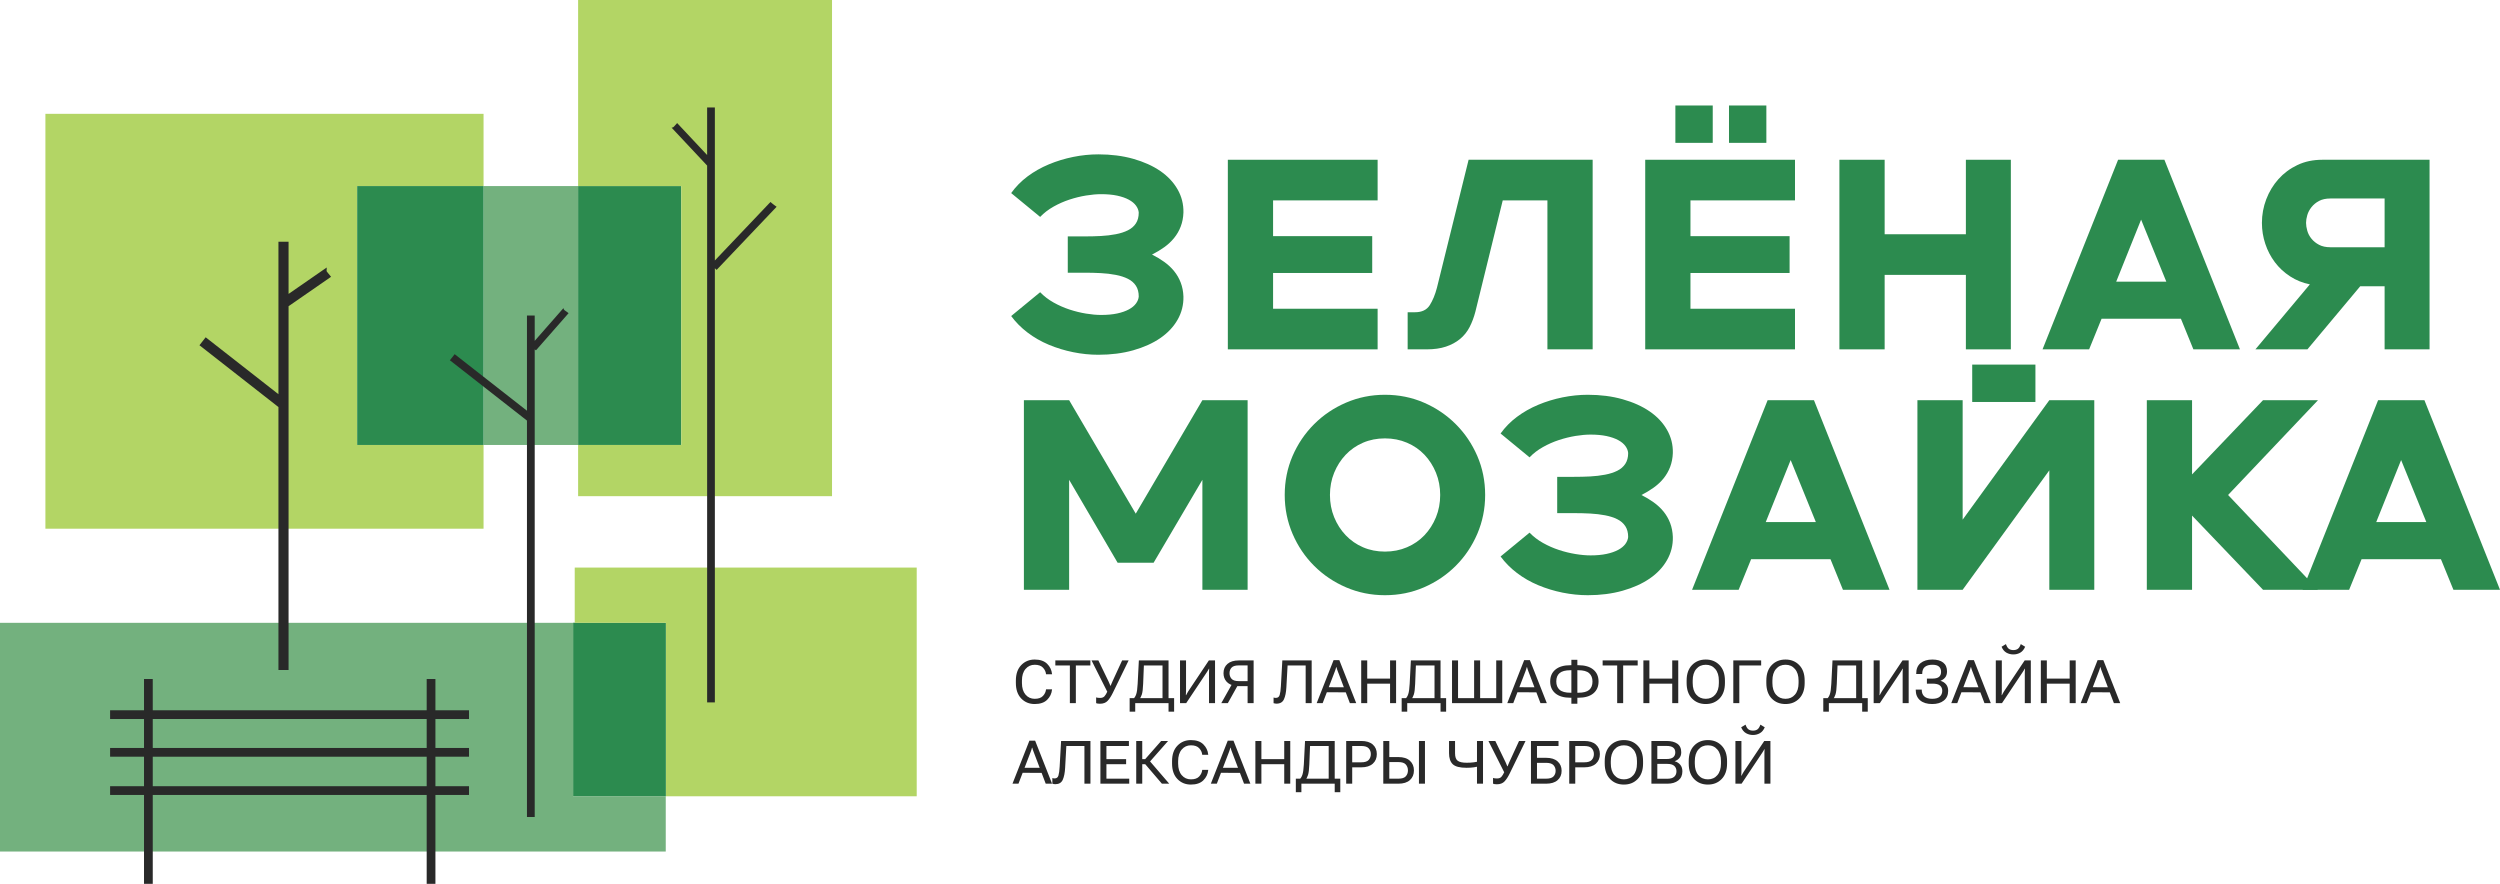
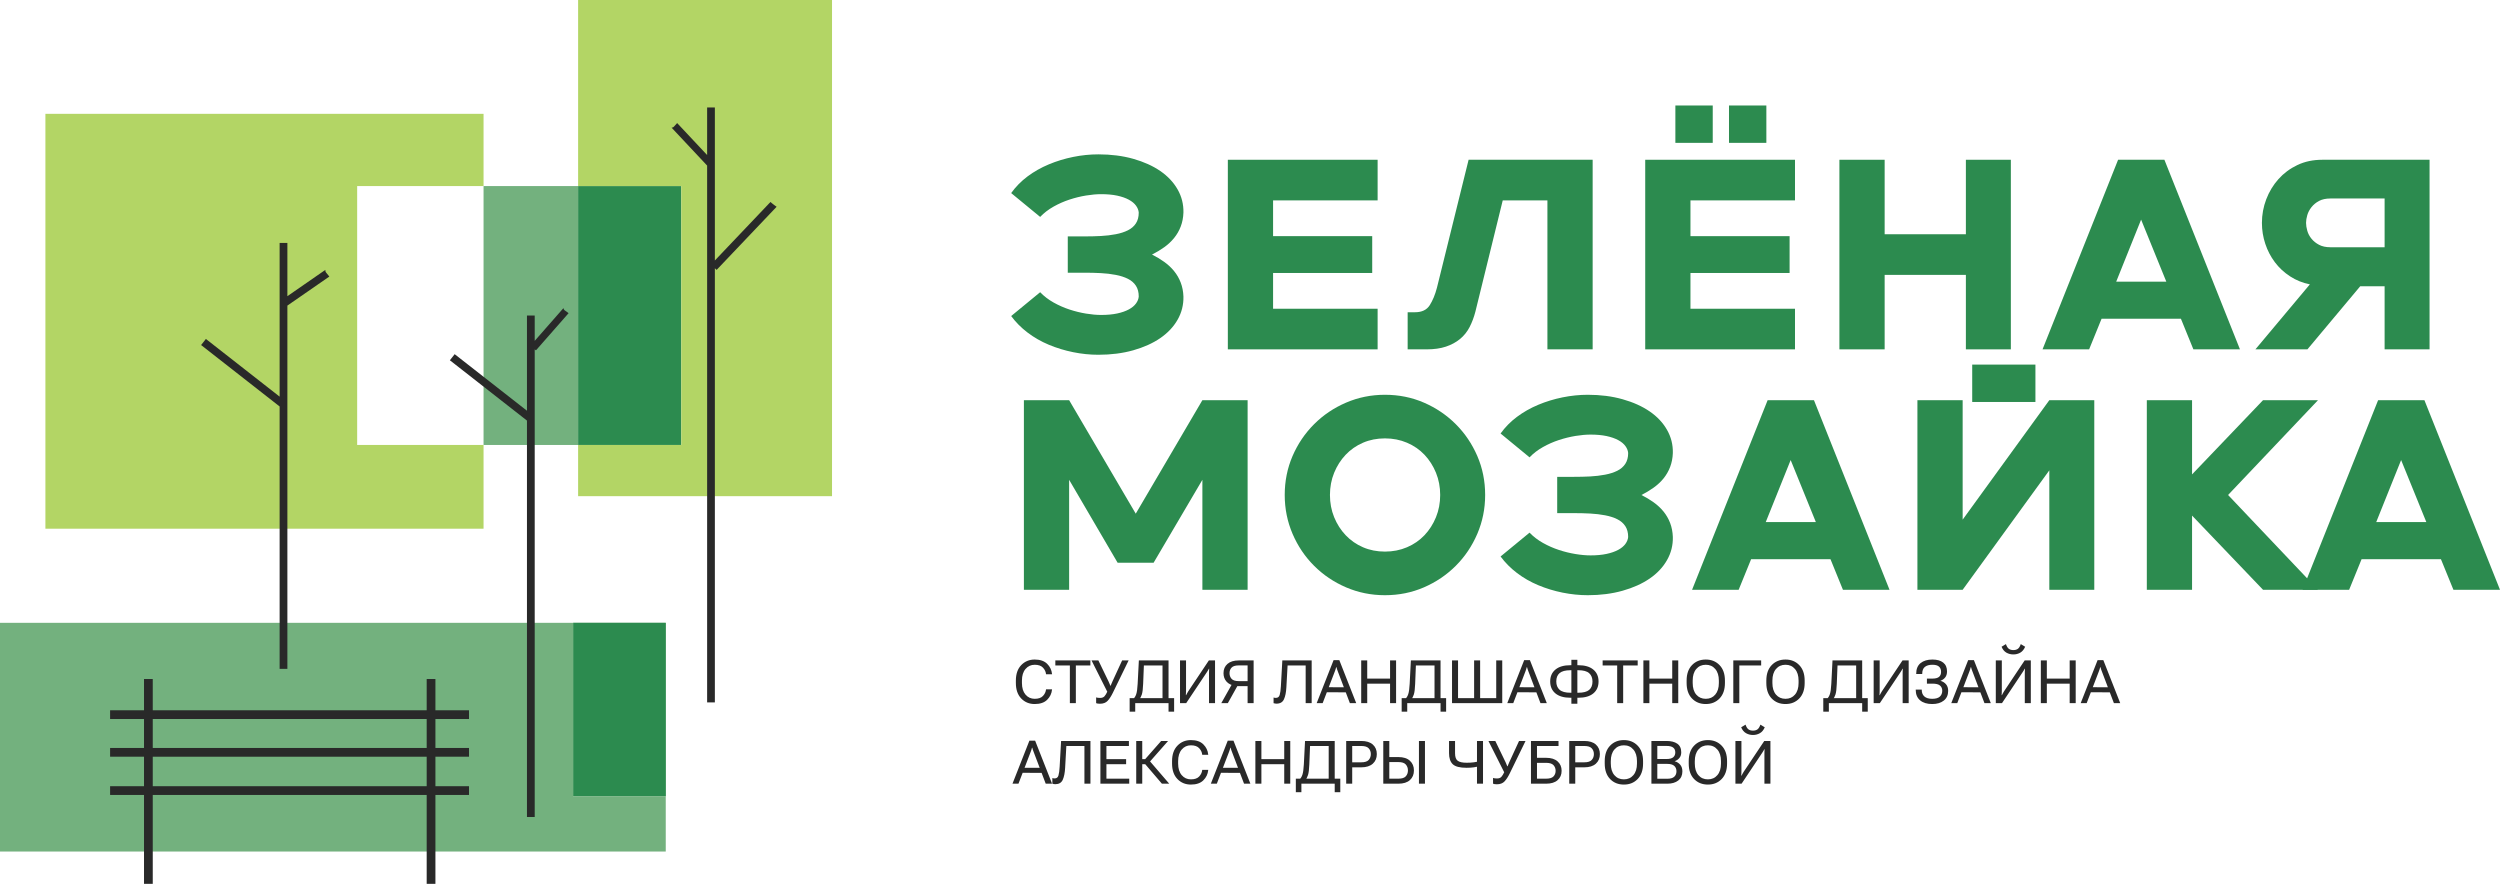
<svg xmlns="http://www.w3.org/2000/svg" width="147" height="52" viewBox="0 0 147 52" fill="none">
  <path d="M59.733 40.16V40.019C59.733 39.63 59.838 39.327 60.048 39.109C60.259 38.89 60.523 38.781 60.841 38.781C61.159 38.781 61.403 38.865 61.571 39.031C61.74 39.197 61.836 39.397 61.859 39.63L61.861 39.648H61.507L61.505 39.63C61.491 39.496 61.432 39.372 61.327 39.259C61.222 39.145 61.06 39.088 60.841 39.088C60.622 39.088 60.442 39.171 60.3 39.337C60.16 39.501 60.09 39.729 60.09 40.019V40.16C60.09 40.45 60.16 40.678 60.3 40.843C60.442 41.008 60.622 41.09 60.841 41.09C61.06 41.09 61.222 41.034 61.327 40.921C61.432 40.807 61.491 40.683 61.505 40.548L61.507 40.531H61.861L61.859 40.548C61.836 40.782 61.74 40.982 61.571 41.149C61.403 41.315 61.159 41.397 60.841 41.397C60.523 41.397 60.259 41.289 60.048 41.071C59.838 40.853 59.733 40.549 59.733 40.16ZM62.054 39.128V38.833H64.114V39.128H63.26V41.346H62.908V39.128H62.054ZM64.453 41.007C64.482 41.017 64.516 41.024 64.553 41.03C64.589 41.035 64.633 41.038 64.684 41.038C64.8 41.038 64.886 41.006 64.943 40.942C65 40.877 65.055 40.788 65.108 40.674L64.182 38.833H64.585L65.188 40.081C65.207 40.121 65.225 40.162 65.241 40.203C65.257 40.243 65.273 40.282 65.29 40.321H65.307C65.323 40.282 65.339 40.243 65.355 40.203C65.371 40.162 65.388 40.121 65.407 40.081L65.981 38.833H66.363L65.436 40.736C65.338 40.938 65.236 41.095 65.129 41.209C65.023 41.323 64.872 41.38 64.675 41.38C64.617 41.38 64.572 41.377 64.54 41.37C64.511 41.364 64.481 41.356 64.453 41.346V41.007ZM68.71 41.846V41.346H66.751V41.846H66.423V41.049H69.038V41.846H68.71ZM66.965 38.833H68.71V41.346H68.356V39.13H67.26L67.217 40.212C67.206 40.502 67.18 40.708 67.141 40.831C67.103 40.954 67.052 41.049 66.988 41.114H66.618C66.704 41.044 66.767 40.947 66.808 40.824C66.851 40.7 66.879 40.495 66.894 40.208L66.965 38.833ZM71.444 41.346H71.09V39.554C71.09 39.52 71.091 39.481 71.093 39.439C71.096 39.395 71.098 39.356 71.1 39.321H71.083C71.069 39.35 71.052 39.382 71.031 39.416C71.01 39.451 70.989 39.485 70.966 39.52L69.747 41.346H69.385V38.833H69.739V40.588C69.739 40.623 69.737 40.67 69.735 40.731C69.733 40.791 69.73 40.838 69.728 40.873H69.745C69.759 40.844 69.778 40.808 69.801 40.766C69.824 40.722 69.847 40.683 69.87 40.648L71.081 38.833H71.444V41.346ZM73.713 41.346H73.359V40.343H72.686L72.627 40.327C72.408 40.295 72.239 40.212 72.12 40.079C72.001 39.945 71.942 39.78 71.942 39.582C71.942 39.355 72.02 39.174 72.175 39.038C72.332 38.901 72.553 38.833 72.84 38.833H73.713V41.346ZM73.359 40.05V39.126H72.84C72.636 39.126 72.495 39.17 72.415 39.258C72.336 39.345 72.296 39.453 72.296 39.582C72.296 39.712 72.336 39.822 72.415 39.913C72.495 40.004 72.636 40.05 72.84 40.05H73.359ZM72.196 41.346H71.811L72.463 40.186H72.843L72.196 41.346ZM75.401 38.833H77.126V41.346H76.773V39.13H75.71L75.639 40.41C75.623 40.708 75.576 40.944 75.497 41.116C75.42 41.289 75.273 41.375 75.055 41.375C75.023 41.375 74.994 41.372 74.968 41.366C74.941 41.361 74.914 41.354 74.886 41.346V41.013C74.913 41.022 74.936 41.028 74.957 41.032C74.979 41.034 75.001 41.035 75.024 41.035C75.137 41.035 75.211 40.977 75.245 40.862C75.28 40.746 75.303 40.577 75.316 40.353L75.401 38.833ZM77.42 41.346L78.414 38.817H78.752L79.746 41.346H79.373L78.662 39.473C78.645 39.431 78.63 39.39 78.617 39.351C78.606 39.312 78.595 39.271 78.585 39.23H78.566C78.556 39.271 78.546 39.312 78.533 39.351C78.52 39.39 78.506 39.431 78.49 39.473L77.772 41.346H77.42ZM77.846 40.705L77.956 40.408L79.201 40.412L79.311 40.709L77.846 40.705ZM80.039 41.346V38.833H80.393V39.901H81.736V38.833H82.09V41.346H81.736V40.198H80.393V41.346H80.039ZM84.704 41.846V41.346H82.745V41.846H82.418V41.049H85.032V41.846H84.704ZM82.959 38.833H84.704V41.346H84.35V39.13H83.254L83.211 40.212C83.2 40.502 83.174 40.708 83.135 40.831C83.097 40.954 83.046 41.049 82.982 41.114H82.612C82.698 41.044 82.761 40.947 82.802 40.824C82.845 40.7 82.874 40.495 82.889 40.208L82.959 38.833ZM85.379 38.833H85.733V41.049H86.678V38.833H87.032V41.049H87.978V38.833H88.332V41.346H85.379V38.833ZM88.627 41.346L89.621 38.817H89.959L90.953 41.346H90.58L89.869 39.473C89.852 39.431 89.837 39.39 89.824 39.351C89.813 39.312 89.802 39.271 89.791 39.23H89.773C89.763 39.271 89.752 39.312 89.74 39.351C89.727 39.39 89.713 39.431 89.697 39.473L88.979 41.346H88.627ZM89.053 40.705L89.163 40.408L90.408 40.412L90.518 40.709L89.053 40.705ZM92.749 38.798V39.114H92.803C93.186 39.114 93.481 39.2 93.686 39.371C93.892 39.542 93.995 39.775 93.995 40.072C93.995 40.369 93.892 40.602 93.686 40.773C93.481 40.943 93.186 41.028 92.803 41.028H92.749V41.38H92.397V41.028H92.346C91.961 41.028 91.666 40.943 91.46 40.773C91.254 40.601 91.151 40.367 91.151 40.07C91.151 39.773 91.254 39.54 91.46 39.37C91.666 39.199 91.961 39.114 92.346 39.114H92.397V38.798H92.749ZM92.803 39.409H92.749V40.733H92.803C93.1 40.733 93.313 40.677 93.443 40.566C93.573 40.453 93.638 40.289 93.638 40.075C93.638 39.864 93.573 39.7 93.443 39.584C93.313 39.467 93.1 39.409 92.803 39.409ZM92.346 39.409C92.048 39.409 91.834 39.466 91.704 39.578C91.574 39.69 91.509 39.853 91.509 40.067C91.509 40.279 91.574 40.443 91.704 40.559C91.834 40.675 92.048 40.733 92.346 40.733H92.397V39.409H92.346ZM94.235 39.128V38.833H96.296V39.128H95.442V41.346H95.09V39.128H94.235ZM96.631 41.346V38.833H96.984V39.901H98.327V38.833H98.681V41.346H98.327V40.198H96.984V41.346H96.631ZM99.173 40.16V40.019C99.173 39.63 99.278 39.327 99.489 39.109C99.699 38.89 99.969 38.781 100.3 38.781C100.629 38.781 100.898 38.89 101.109 39.109C101.321 39.327 101.426 39.63 101.426 40.019V40.16C101.426 40.549 101.321 40.853 101.109 41.071C100.898 41.289 100.629 41.397 100.3 41.397C99.969 41.397 99.699 41.289 99.489 41.071C99.278 40.853 99.173 40.549 99.173 40.16ZM99.53 40.16C99.53 40.45 99.6 40.678 99.74 40.843C99.882 41.008 100.068 41.09 100.3 41.09C100.531 41.09 100.717 41.008 100.857 40.843C100.998 40.678 101.069 40.45 101.069 40.16V40.019C101.069 39.729 100.998 39.501 100.857 39.337C100.717 39.171 100.531 39.088 100.3 39.088C100.068 39.088 99.882 39.171 99.74 39.337C99.6 39.501 99.53 39.729 99.53 40.019V40.16ZM101.918 41.346V38.833H103.556V39.128H102.272V41.346H101.918ZM103.86 40.16V40.019C103.86 39.63 103.965 39.327 104.176 39.109C104.386 38.89 104.656 38.781 104.987 38.781C105.316 38.781 105.585 38.89 105.796 39.109C106.008 39.327 106.114 39.63 106.114 40.019V40.16C106.114 40.549 106.008 40.853 105.796 41.071C105.585 41.289 105.316 41.397 104.987 41.397C104.656 41.397 104.386 41.289 104.176 41.071C103.965 40.853 103.86 40.549 103.86 40.16ZM104.217 40.16C104.217 40.45 104.287 40.678 104.428 40.843C104.569 41.008 104.755 41.09 104.987 41.09C105.218 41.09 105.404 41.008 105.544 40.843C105.686 40.678 105.756 40.45 105.756 40.16V40.019C105.756 39.729 105.686 39.501 105.544 39.337C105.404 39.171 105.218 39.088 104.987 39.088C104.755 39.088 104.569 39.171 104.428 39.337C104.287 39.501 104.217 39.729 104.217 40.019V40.16ZM109.496 41.846V41.346H107.537V41.846H107.209V41.049H109.824V41.846H109.496ZM107.751 38.833H109.496V41.346H109.142V39.13H108.046L108.003 40.212C107.992 40.502 107.966 40.708 107.927 40.831C107.889 40.954 107.838 41.049 107.774 41.114H107.404C107.49 41.044 107.553 40.947 107.594 40.824C107.637 40.7 107.666 40.495 107.681 40.208L107.751 38.833ZM112.23 41.346H111.876V39.554C111.876 39.52 111.877 39.481 111.879 39.439C111.882 39.395 111.884 39.356 111.886 39.321H111.869C111.855 39.35 111.838 39.382 111.817 39.416C111.796 39.451 111.775 39.485 111.752 39.52L110.533 41.346H110.171V38.833H110.525V40.588C110.525 40.623 110.523 40.67 110.521 40.731C110.519 40.791 110.517 40.838 110.514 40.873H110.531C110.545 40.844 110.564 40.808 110.587 40.766C110.61 40.722 110.633 40.683 110.656 40.648L111.867 38.833H112.23V41.346ZM113.614 41.09C113.817 41.09 113.966 41.048 114.061 40.962C114.156 40.876 114.204 40.761 114.204 40.616C114.204 40.488 114.161 40.387 114.074 40.312C113.988 40.236 113.84 40.198 113.631 40.198H113.303V39.901H113.631C113.803 39.901 113.931 39.868 114.012 39.803C114.094 39.736 114.135 39.636 114.135 39.504C114.135 39.37 114.093 39.267 114.011 39.195C113.929 39.124 113.802 39.088 113.629 39.088C113.432 39.088 113.283 39.131 113.18 39.216C113.078 39.301 113.027 39.434 113.027 39.613V39.63H112.673V39.613C112.673 39.336 112.759 39.128 112.93 38.99C113.103 38.851 113.335 38.781 113.626 38.781C113.897 38.781 114.108 38.84 114.259 38.959C114.41 39.077 114.485 39.252 114.485 39.482C114.485 39.627 114.448 39.745 114.375 39.836C114.302 39.926 114.212 39.99 114.104 40.027V40.034C114.236 40.071 114.344 40.138 114.426 40.236C114.51 40.334 114.552 40.462 114.552 40.621C114.552 40.866 114.467 41.057 114.295 41.194C114.125 41.33 113.898 41.397 113.614 41.397C113.311 41.397 113.074 41.325 112.903 41.18C112.731 41.035 112.645 40.83 112.645 40.566V40.548H112.999V40.566C112.999 40.731 113.05 40.86 113.153 40.952C113.256 41.044 113.41 41.09 113.614 41.09ZM114.734 41.346L115.728 38.817H116.066L117.06 41.346H116.687L115.976 39.473C115.959 39.431 115.944 39.39 115.931 39.351C115.92 39.312 115.909 39.271 115.899 39.23H115.88C115.87 39.271 115.859 39.312 115.847 39.351C115.834 39.39 115.82 39.431 115.804 39.473L115.086 41.346H114.734ZM115.16 40.705L115.27 40.408L116.515 40.412L116.625 40.709L115.16 40.705ZM119.412 41.346H119.058V39.554C119.058 39.52 119.059 39.481 119.062 39.439C119.064 39.395 119.066 39.356 119.069 39.321H119.051C119.038 39.35 119.02 39.382 119 39.416C118.979 39.451 118.957 39.485 118.934 39.52L117.716 41.346H117.353V38.833H117.707V40.588C117.707 40.623 117.706 40.67 117.704 40.731C117.701 40.791 117.699 40.838 117.697 40.873H117.714C117.728 40.844 117.746 40.808 117.769 40.766C117.792 40.722 117.815 40.683 117.838 40.648L119.05 38.833H119.412V41.346ZM118.385 38.225C118.493 38.225 118.581 38.201 118.649 38.151C118.718 38.101 118.776 38.008 118.822 37.873L119.079 38.029C119.01 38.19 118.915 38.305 118.793 38.376C118.671 38.446 118.535 38.481 118.385 38.481C118.236 38.481 118.099 38.446 117.976 38.376C117.853 38.305 117.758 38.19 117.692 38.029L117.949 37.873C117.994 38.007 118.05 38.099 118.12 38.15C118.189 38.2 118.277 38.225 118.385 38.225ZM120.001 41.346V38.833H120.354V39.901H121.697V38.833H122.051V41.346H121.697V40.198H120.354V41.346H120.001ZM122.344 41.346L123.338 38.817H123.676L124.67 41.346H124.298L123.587 39.473C123.569 39.431 123.554 39.39 123.542 39.351C123.53 39.312 123.519 39.271 123.509 39.23H123.49C123.481 39.271 123.47 39.312 123.457 39.351C123.445 39.39 123.43 39.431 123.414 39.473L122.696 41.346H122.344ZM122.77 40.705L122.881 40.408L124.125 40.412L124.236 40.709L122.77 40.705Z" fill="#292929" />
  <path d="M59.534 46.081L60.528 43.553H60.866L61.861 46.081H61.488L60.777 44.209C60.76 44.166 60.745 44.126 60.732 44.087C60.72 44.047 60.709 44.007 60.699 43.966H60.68C60.671 44.007 60.66 44.047 60.647 44.087C60.635 44.126 60.62 44.166 60.604 44.209L59.886 46.081H59.534ZM59.96 45.441L60.071 45.145L61.315 45.148L61.426 45.445L59.96 45.441ZM62.392 43.569H64.118V46.081H63.764V43.866H62.701L62.63 45.146C62.614 45.444 62.567 45.679 62.489 45.852C62.412 46.025 62.264 46.111 62.047 46.111C62.015 46.111 61.985 46.108 61.959 46.102C61.932 46.096 61.905 46.09 61.878 46.081V45.748C61.904 45.758 61.928 45.764 61.949 45.767C61.97 45.77 61.993 45.771 62.016 45.771C62.129 45.771 62.202 45.713 62.237 45.598C62.271 45.482 62.295 45.312 62.307 45.089L62.392 43.569ZM64.704 46.081V43.569H66.38V43.864H65.058V44.637H66.216V44.934H65.058V45.786H66.399V46.081H64.704ZM68.32 46.081L67.228 44.804L67.529 44.661L68.75 46.081H68.32ZM66.986 44.637H67.336L68.277 43.569H68.684L67.481 44.934H66.986V44.637ZM66.81 46.081V43.569H67.164V46.081H66.81ZM68.917 44.896V44.754C68.917 44.366 69.022 44.062 69.233 43.845C69.443 43.626 69.707 43.517 70.025 43.517C70.344 43.517 70.587 43.6 70.755 43.767C70.924 43.933 71.02 44.133 71.043 44.366L71.045 44.383H70.691L70.689 44.366C70.675 44.231 70.616 44.108 70.512 43.995C70.407 43.881 70.245 43.824 70.025 43.824C69.806 43.824 69.626 43.907 69.485 44.073C69.344 44.237 69.274 44.465 69.274 44.754V44.896C69.274 45.186 69.344 45.414 69.485 45.579C69.626 45.744 69.806 45.826 70.025 45.826C70.245 45.826 70.407 45.77 70.512 45.657C70.616 45.543 70.675 45.419 70.689 45.284L70.691 45.267H71.045L71.043 45.284C71.02 45.518 70.924 45.718 70.755 45.885C70.587 46.05 70.344 46.133 70.025 46.133C69.707 46.133 69.443 46.025 69.233 45.807C69.022 45.589 68.917 45.285 68.917 44.896ZM71.197 46.081L72.191 43.553H72.529L73.523 46.081H73.15L72.439 44.209C72.422 44.166 72.407 44.126 72.394 44.087C72.383 44.047 72.372 44.007 72.362 43.966H72.343C72.333 44.007 72.323 44.047 72.31 44.087C72.297 44.126 72.283 44.166 72.267 44.209L71.549 46.081H71.197ZM71.623 45.441L71.733 45.145L72.978 45.148L73.088 45.445L71.623 45.441ZM73.816 46.081V43.569H74.17V44.637H75.513V43.569H75.867V46.081H75.513V44.934H74.17V46.081H73.816ZM78.481 46.582V46.081H76.522V46.582H76.195V45.785H78.809V46.582H78.481ZM76.736 43.569H78.481V46.081H78.127V43.866H77.031L76.988 44.948C76.977 45.238 76.951 45.444 76.912 45.567C76.874 45.69 76.823 45.785 76.759 45.85H76.389C76.475 45.78 76.538 45.684 76.579 45.56C76.622 45.436 76.651 45.231 76.666 44.944L76.736 43.569ZM79.156 46.081V43.569H80.043C80.337 43.569 80.563 43.639 80.721 43.779C80.879 43.92 80.957 44.107 80.957 44.34C80.957 44.574 80.879 44.762 80.721 44.905C80.563 45.047 80.337 45.119 80.043 45.119H79.51V46.081H79.156ZM79.51 44.824H80.043C80.251 44.824 80.397 44.777 80.48 44.684C80.563 44.589 80.605 44.475 80.605 44.34C80.605 44.206 80.563 44.093 80.48 44.002C80.397 43.91 80.251 43.864 80.043 43.864H79.51V44.824ZM81.337 43.569H81.691V44.515H82.224C82.519 44.515 82.745 44.587 82.902 44.732C83.06 44.876 83.139 45.066 83.139 45.301C83.139 45.537 83.06 45.727 82.902 45.869C82.745 46.011 82.519 46.081 82.224 46.081H81.337V43.569ZM81.691 44.81V45.786H82.224C82.432 45.786 82.578 45.74 82.661 45.647C82.745 45.553 82.787 45.438 82.787 45.301C82.787 45.165 82.745 45.048 82.661 44.953C82.578 44.857 82.432 44.81 82.224 44.81H81.691ZM83.434 46.081H83.788V43.569H83.434V46.081ZM85.557 44.29C85.557 44.508 85.609 44.656 85.714 44.734C85.82 44.811 85.994 44.849 86.238 44.849C86.394 44.849 86.534 44.841 86.659 44.824C86.786 44.806 86.908 44.781 87.025 44.748V45.044C86.906 45.075 86.784 45.1 86.659 45.119C86.535 45.137 86.392 45.146 86.23 45.146C85.834 45.146 85.564 45.075 85.418 44.932C85.275 44.789 85.203 44.574 85.203 44.285V43.569H85.557V44.29ZM87.201 43.569V46.081H86.847V43.569H87.201ZM87.791 45.743C87.821 45.752 87.855 45.76 87.891 45.766C87.928 45.772 87.972 45.774 88.023 45.774C88.139 45.774 88.225 45.742 88.281 45.678C88.339 45.613 88.394 45.524 88.447 45.41L87.52 43.569H87.924L88.527 44.817C88.546 44.857 88.564 44.898 88.58 44.939C88.596 44.979 88.612 45.019 88.628 45.056H88.646C88.662 45.019 88.678 44.979 88.694 44.939C88.71 44.898 88.727 44.857 88.746 44.817L89.32 43.569H89.702L88.775 45.472C88.677 45.674 88.575 45.831 88.468 45.945C88.362 46.059 88.211 46.116 88.014 46.116C87.955 46.116 87.91 46.113 87.879 46.106C87.85 46.1 87.82 46.092 87.791 46.081V45.743ZM90.021 46.081V43.569H91.641V43.864H90.375V44.559H90.908C91.203 44.559 91.429 44.63 91.586 44.77C91.744 44.909 91.823 45.094 91.823 45.324C91.823 45.553 91.744 45.736 91.586 45.874C91.429 46.013 91.203 46.081 90.908 46.081H90.021ZM90.375 44.855V45.786H90.908C91.116 45.786 91.262 45.742 91.345 45.654C91.429 45.565 91.471 45.455 91.471 45.324C91.471 45.193 91.429 45.082 91.345 44.991C91.262 44.9 91.116 44.855 90.908 44.855H90.375ZM92.271 46.081V43.569H93.159C93.453 43.569 93.679 43.639 93.837 43.779C93.994 43.92 94.073 44.107 94.073 44.34C94.073 44.574 93.994 44.762 93.837 44.905C93.679 45.047 93.453 45.119 93.159 45.119H92.625V46.081H92.271ZM92.625 44.824H93.159C93.367 44.824 93.512 44.777 93.595 44.684C93.679 44.589 93.721 44.475 93.721 44.34C93.721 44.206 93.679 44.093 93.595 44.002C93.512 43.91 93.367 43.864 93.159 43.864H92.625V44.824ZM94.358 44.896V44.754C94.358 44.366 94.463 44.062 94.674 43.845C94.884 43.626 95.155 43.517 95.485 43.517C95.814 43.517 96.084 43.626 96.294 43.845C96.506 44.062 96.612 44.366 96.612 44.754V44.896C96.612 45.285 96.506 45.589 96.294 45.807C96.084 46.025 95.814 46.133 95.485 46.133C95.155 46.133 94.884 46.025 94.674 45.807C94.463 45.589 94.358 45.285 94.358 44.896ZM94.715 44.896C94.715 45.186 94.785 45.414 94.926 45.579C95.067 45.744 95.254 45.826 95.485 45.826C95.716 45.826 95.902 45.744 96.042 45.579C96.184 45.414 96.254 45.186 96.254 44.896V44.754C96.254 44.465 96.184 44.237 96.042 44.073C95.902 43.907 95.716 43.824 95.485 43.824C95.254 43.824 95.067 43.907 94.926 44.073C94.785 44.237 94.715 44.465 94.715 44.754V44.896ZM97.103 46.081V43.569H97.987C98.257 43.569 98.47 43.622 98.624 43.729C98.779 43.836 98.857 44.005 98.857 44.235C98.857 44.373 98.82 44.485 98.746 44.572C98.674 44.658 98.584 44.719 98.475 44.756V44.763C98.608 44.8 98.715 44.868 98.798 44.967C98.882 45.066 98.924 45.196 98.924 45.357C98.924 45.587 98.844 45.765 98.683 45.892C98.522 46.018 98.308 46.081 98.041 46.081H97.103ZM97.45 45.79H98.041C98.225 45.79 98.36 45.751 98.446 45.672C98.532 45.593 98.576 45.486 98.576 45.352C98.576 45.218 98.532 45.112 98.446 45.034C98.36 44.956 98.225 44.917 98.041 44.917H97.45V45.79ZM97.45 44.63H97.987C98.171 44.63 98.303 44.596 98.384 44.528C98.466 44.459 98.507 44.363 98.507 44.24C98.507 44.118 98.466 44.024 98.384 43.959C98.303 43.893 98.171 43.861 97.987 43.861H97.45V44.63ZM99.297 44.896V44.754C99.297 44.366 99.402 44.062 99.613 43.845C99.823 43.626 100.094 43.517 100.424 43.517C100.753 43.517 101.023 43.626 101.233 43.845C101.445 44.062 101.551 44.366 101.551 44.754V44.896C101.551 45.285 101.445 45.589 101.233 45.807C101.023 46.025 100.753 46.133 100.424 46.133C100.094 46.133 99.823 46.025 99.613 45.807C99.402 45.589 99.297 45.285 99.297 44.896ZM99.654 44.896C99.654 45.186 99.724 45.414 99.865 45.579C100.006 45.744 100.193 45.826 100.424 45.826C100.655 45.826 100.841 45.744 100.981 45.579C101.123 45.414 101.193 45.186 101.193 44.896V44.754C101.193 44.465 101.123 44.237 100.981 44.073C100.841 43.907 100.655 43.824 100.424 43.824C100.193 43.824 100.006 43.907 99.865 44.073C99.724 44.237 99.654 44.465 99.654 44.754V44.896ZM104.101 46.081H103.748V44.29C103.748 44.256 103.749 44.217 103.751 44.175C103.753 44.131 103.756 44.092 103.758 44.057H103.741C103.727 44.086 103.71 44.118 103.689 44.152C103.668 44.187 103.646 44.221 103.623 44.256L102.405 46.081H102.043V43.569H102.396V45.324C102.396 45.358 102.395 45.406 102.393 45.467C102.391 45.527 102.388 45.574 102.386 45.609H102.403C102.417 45.58 102.435 45.544 102.458 45.502C102.481 45.458 102.504 45.419 102.527 45.384L103.739 43.569H104.101V46.081ZM103.075 42.961C103.183 42.961 103.271 42.937 103.339 42.887C103.408 42.837 103.465 42.744 103.511 42.609L103.768 42.765C103.699 42.926 103.604 43.041 103.482 43.111C103.36 43.182 103.224 43.217 103.075 43.217C102.925 43.217 102.789 43.182 102.666 43.111C102.542 43.041 102.448 42.926 102.381 42.765L102.638 42.609C102.683 42.743 102.74 42.835 102.809 42.886C102.878 42.936 102.966 42.961 103.075 42.961Z" fill="#292929" />
  <path d="M21.001 10.941H28.433V6.693H2.67V31.088H28.433V26.163H21.001V10.941Z" fill="#B3D565" />
  <path d="M28.433 26.164H33.992V10.941H28.433V26.164Z" fill="#73B17E" />
-   <path d="M21.002 26.164H28.434V10.941H21.002V26.164Z" fill="#2C8B4F" />
  <path d="M40.058 10.941H33.993V26.164H40.058V10.941Z" fill="#2C8B4F" />
  <path d="M37.226 0H33.993V10.941H40.058V26.164H33.993V29.175H43.554H48.923V18.587V11.793V0H37.226Z" fill="#B3D565" />
  <path d="M33.702 46.821H39.146V36.621H33.702V46.821Z" fill="#73B17E" />
  <path d="M33.702 46.821H39.146V36.621H33.702V46.821Z" fill="#2C8B4F" />
  <path d="M33.703 46.821V36.622H0V50.07H17.904H28.154H39.146V46.821H33.703Z" fill="#73B17E" />
  <path d="M25.089 43.98H8.982V42.277H25.089V43.98ZM25.089 46.229H8.982V44.495H25.089V46.229ZM27.578 42.278V41.764H25.603V39.926H25.089V41.764H8.982V39.926H8.468V41.764H6.474V42.278H8.468V43.98H6.474V44.494H8.468V46.229H6.474V46.743H8.468V51.97H8.982V46.743H25.089V51.97H25.603V46.743H27.578V46.229H25.603V44.494H27.578V43.98H25.603V42.278H27.578Z" fill="#292929" />
  <path d="M19.365 16.261C19.302 16.184 19.24 16.107 19.177 16.03C19.136 15.979 19.124 15.924 19.129 15.87L16.898 17.415V14.284H16.442V23.322L12.106 19.93L11.825 20.289L16.442 23.901V39.328H16.898V17.969L19.365 16.261Z" fill="#292929" />
-   <path d="M19.365 16.261C19.302 16.184 19.24 16.107 19.177 16.03C19.136 15.979 19.124 15.924 19.129 15.87L16.898 17.415V14.284H16.442V23.322L12.106 19.93L11.825 20.289L16.442 23.901V39.328H16.898V17.969L19.365 16.261Z" stroke="#292929" stroke-width="0.139" />
  <path d="M33.433 18.414C33.359 18.359 33.284 18.304 33.209 18.25C33.16 18.214 33.137 18.167 33.13 18.118L31.441 20.042V18.552H30.985V24.151L26.734 20.825L26.453 21.184L30.985 24.73V48.041H31.441V20.544C31.464 20.564 31.494 20.576 31.513 20.602L33.433 18.414Z" fill="#292929" />
-   <path d="M33.794 36.622H39.162V46.821H53.903V33.373H33.794V36.622Z" fill="#B3D565" />
  <path d="M45.665 12.158C45.565 12.089 45.468 12.017 45.377 11.94C45.354 11.921 45.33 11.9 45.304 11.876L42.034 15.316V6.319H41.579V9.116L39.816 7.236C39.754 7.305 39.693 7.374 39.63 7.443C39.59 7.488 39.541 7.506 39.491 7.509L41.576 9.733C41.576 9.731 41.578 9.728 41.579 9.726V41.302H42.034V15.773L42.137 15.87L45.665 12.158Z" fill="#292929" />
  <path d="M59.457 11.353C59.722 10.982 60.043 10.655 60.42 10.373C60.797 10.092 61.214 9.856 61.67 9.665C62.127 9.474 62.605 9.328 63.104 9.227C63.602 9.126 64.096 9.076 64.585 9.076C65.328 9.076 66.01 9.163 66.632 9.338C67.253 9.514 67.783 9.752 68.224 10.055C68.664 10.357 69.004 10.719 69.243 11.138C69.482 11.557 69.596 12.011 69.586 12.499C69.575 12.797 69.522 13.07 69.426 13.32C69.331 13.569 69.2 13.795 69.036 13.996C68.871 14.198 68.678 14.379 68.455 14.538C68.232 14.697 67.993 14.841 67.739 14.968C67.993 15.095 68.232 15.239 68.455 15.398C68.678 15.557 68.871 15.738 69.036 15.94C69.2 16.141 69.331 16.367 69.426 16.616C69.522 16.866 69.575 17.14 69.586 17.436C69.596 17.925 69.482 18.379 69.243 18.798C69.004 19.218 68.664 19.578 68.224 19.881C67.783 20.184 67.253 20.422 66.632 20.598C66.01 20.773 65.328 20.86 64.585 20.86C64.096 20.86 63.602 20.81 63.104 20.709C62.605 20.608 62.127 20.462 61.67 20.271C61.214 20.08 60.797 19.841 60.42 19.554C60.043 19.268 59.722 18.944 59.457 18.583L61.161 17.182C61.384 17.415 61.647 17.617 61.949 17.787C62.252 17.956 62.565 18.095 62.889 18.201C63.213 18.307 63.536 18.387 63.861 18.44C64.184 18.493 64.479 18.519 64.744 18.519C65.105 18.519 65.421 18.49 65.692 18.432C65.962 18.374 66.191 18.294 66.376 18.193C66.562 18.093 66.703 17.975 66.798 17.843C66.894 17.71 66.947 17.575 66.958 17.436C66.958 17.182 66.902 16.97 66.79 16.799C66.68 16.63 66.522 16.495 66.321 16.394C66.119 16.293 65.88 16.215 65.604 16.163C65.328 16.109 65.036 16.075 64.729 16.059C64.42 16.043 64.101 16.035 63.773 16.035H62.785V13.901H63.773C64.101 13.901 64.42 13.893 64.729 13.877C65.036 13.861 65.328 13.827 65.604 13.773C65.88 13.721 66.119 13.643 66.321 13.542C66.522 13.442 66.68 13.306 66.79 13.137C66.902 12.967 66.958 12.754 66.958 12.499C66.947 12.362 66.894 12.226 66.798 12.093C66.703 11.961 66.562 11.844 66.376 11.743C66.191 11.642 65.962 11.563 65.692 11.504C65.421 11.446 65.105 11.417 64.744 11.417C64.479 11.417 64.184 11.443 63.861 11.496C63.536 11.549 63.213 11.629 62.889 11.735C62.565 11.841 62.252 11.979 61.949 12.149C61.647 12.319 61.384 12.521 61.161 12.754L59.457 11.353Z" fill="#2C8B4F" />
  <path d="M72.197 9.394H81.004V11.783H74.857V13.885H80.686V16.051H74.857V18.154H81.004V20.542H72.197V9.394Z" fill="#2C8B4F" />
  <path d="M82.77 18.36H83.201C83.604 18.36 83.893 18.223 84.069 17.946C84.243 17.67 84.384 17.331 84.49 16.927L86.354 9.394H93.648V20.542H90.988V11.783H88.361L86.752 18.329C86.667 18.658 86.553 18.96 86.41 19.236C86.267 19.512 86.078 19.746 85.844 19.937C85.611 20.128 85.335 20.277 85.016 20.383C84.698 20.489 84.321 20.542 83.885 20.542H82.77V18.36Z" fill="#2C8B4F" />
  <path d="M96.739 9.394H105.546V11.783H99.399V13.886H105.228V16.051H99.399V18.154H105.546V20.542H96.739V9.394Z" fill="#2C8B4F" />
  <path d="M108.157 9.394H110.817V13.774H115.594V9.394H118.238V20.542H115.594V16.163H110.817V20.542H108.157V9.394Z" fill="#2C8B4F" />
  <path d="M127.379 16.561L125.897 12.914L124.433 16.561H127.379ZM128.238 18.742H123.572L122.84 20.542H120.101L124.544 9.394H127.267L131.71 20.542H128.971L128.238 18.742Z" fill="#2C8B4F" />
  <path d="M140.215 14.538V11.671H137.03C136.764 11.671 136.541 11.719 136.361 11.815C136.18 11.911 136.032 12.033 135.915 12.181C135.798 12.33 135.716 12.486 135.668 12.651C135.62 12.815 135.596 12.967 135.596 13.105C135.596 13.243 135.62 13.397 135.668 13.567C135.716 13.737 135.798 13.893 135.915 14.036C136.032 14.18 136.18 14.299 136.361 14.395C136.541 14.49 136.764 14.538 137.03 14.538H140.215ZM135.82 16.72C135.394 16.635 135.007 16.479 134.657 16.25C134.307 16.022 134.009 15.746 133.765 15.422C133.521 15.098 133.332 14.737 133.2 14.339C133.067 13.941 133.001 13.53 133.001 13.105C133.001 12.627 133.085 12.165 133.255 11.719C133.425 11.274 133.664 10.878 133.972 10.533C134.28 10.188 134.651 9.911 135.087 9.704C135.522 9.497 136.01 9.394 136.552 9.394H142.858V20.542H140.215V16.831H138.782L135.676 20.542H132.618L135.82 16.72Z" fill="#2C8B4F" />
  <path d="M60.205 23.531H62.865L66.782 30.204L70.7 23.531H73.36V34.679H70.7V28.213L67.833 33.087H65.715L62.865 28.213V34.679H60.205V23.531Z" fill="#2C8B4F" />
  <path d="M78.448 30.411C78.613 30.815 78.838 31.168 79.125 31.47C79.412 31.773 79.751 32.009 80.144 32.179C80.537 32.349 80.967 32.434 81.434 32.434C81.901 32.434 82.334 32.349 82.732 32.179C83.13 32.009 83.473 31.773 83.76 31.47C84.046 31.168 84.271 30.815 84.436 30.411C84.6 30.008 84.683 29.573 84.683 29.105C84.683 28.639 84.6 28.203 84.436 27.799C84.271 27.396 84.046 27.043 83.76 26.74C83.473 26.438 83.13 26.202 82.732 26.032C82.334 25.862 81.901 25.777 81.434 25.777C80.967 25.777 80.537 25.862 80.144 26.032C79.751 26.202 79.412 26.438 79.125 26.74C78.838 27.043 78.613 27.396 78.448 27.799C78.283 28.203 78.201 28.639 78.201 29.105C78.201 29.573 78.283 30.008 78.448 30.411ZM79.148 34.536C78.432 34.228 77.806 33.806 77.27 33.27C76.733 32.734 76.311 32.108 76.003 31.391C75.696 30.674 75.542 29.912 75.542 29.105C75.542 28.288 75.696 27.523 76.003 26.812C76.311 26.101 76.733 25.477 77.27 24.941C77.806 24.405 78.432 23.983 79.148 23.675C79.866 23.367 80.627 23.213 81.434 23.213C82.252 23.213 83.016 23.367 83.727 23.675C84.439 23.983 85.062 24.405 85.599 24.941C86.135 25.477 86.557 26.101 86.865 26.812C87.172 27.523 87.327 28.288 87.327 29.105C87.327 29.912 87.172 30.674 86.865 31.391C86.557 32.108 86.135 32.734 85.599 33.27C85.062 33.806 84.439 34.228 83.727 34.536C83.016 34.844 82.252 34.998 81.434 34.998C80.627 34.998 79.866 34.844 79.148 34.536Z" fill="#2C8B4F" />
  <path d="M88.234 25.49C88.5 25.119 88.82 24.792 89.198 24.511C89.574 24.23 89.991 23.993 90.448 23.802C90.904 23.611 91.382 23.465 91.881 23.364C92.38 23.264 92.874 23.213 93.362 23.213C94.105 23.213 94.787 23.3 95.409 23.476C96.03 23.651 96.561 23.89 97.001 24.192C97.442 24.494 97.782 24.856 98.02 25.275C98.26 25.695 98.374 26.148 98.363 26.637C98.352 26.934 98.299 27.207 98.204 27.457C98.108 27.706 97.978 27.932 97.814 28.134C97.649 28.336 97.456 28.516 97.232 28.675C97.009 28.835 96.77 28.978 96.516 29.106C96.77 29.233 97.009 29.376 97.232 29.535C97.456 29.695 97.649 29.875 97.814 30.077C97.978 30.278 98.108 30.504 98.204 30.753C98.299 31.003 98.352 31.277 98.363 31.574C98.374 32.062 98.26 32.516 98.02 32.935C97.782 33.355 97.442 33.716 97.001 34.019C96.561 34.321 96.03 34.56 95.409 34.735C94.787 34.91 94.105 34.998 93.362 34.998C92.874 34.998 92.38 34.947 91.881 34.847C91.382 34.746 90.904 34.6 90.448 34.409C89.991 34.217 89.574 33.979 89.198 33.692C88.82 33.405 88.5 33.082 88.234 32.721L89.938 31.319C90.161 31.553 90.424 31.754 90.726 31.924C91.029 32.094 91.342 32.232 91.666 32.338C91.99 32.445 92.314 32.524 92.638 32.577C92.962 32.631 93.256 32.657 93.522 32.657C93.882 32.657 94.198 32.628 94.469 32.569C94.74 32.511 94.968 32.431 95.154 32.33C95.34 32.229 95.48 32.113 95.576 31.98C95.672 31.847 95.724 31.712 95.736 31.574C95.736 31.319 95.679 31.107 95.568 30.937C95.457 30.767 95.3 30.632 95.098 30.531C94.896 30.43 94.658 30.353 94.381 30.3C94.105 30.247 93.813 30.212 93.506 30.196C93.197 30.18 92.879 30.172 92.55 30.172H91.563V28.038H92.55C92.879 28.038 93.197 28.031 93.506 28.015C93.813 27.998 94.105 27.964 94.381 27.911C94.658 27.858 94.896 27.781 95.098 27.68C95.3 27.579 95.457 27.444 95.568 27.274C95.679 27.104 95.736 26.892 95.736 26.637C95.724 26.499 95.672 26.364 95.576 26.231C95.48 26.098 95.34 25.981 95.154 25.88C94.968 25.779 94.74 25.7 94.469 25.641C94.198 25.584 93.882 25.554 93.522 25.554C93.256 25.554 92.962 25.581 92.638 25.633C92.314 25.687 91.99 25.767 91.666 25.873C91.342 25.979 91.029 26.117 90.726 26.287C90.424 26.456 90.161 26.658 89.938 26.892L88.234 25.49Z" fill="#2C8B4F" />
  <path d="M106.772 30.698L105.291 27.051L103.826 30.698H106.772ZM107.632 32.88H102.966L102.233 34.679H99.494L103.937 23.531H106.661L111.104 34.679H108.365L107.632 32.88Z" fill="#2C8B4F" />
  <path d="M112.744 23.531H115.404V30.555L120.5 23.531H123.144V34.679H120.5V27.656L115.404 34.679H112.744V23.531Z" fill="#2C8B4F" />
  <path d="M126.233 23.531H128.893V27.895L133.066 23.531H136.298L131.011 29.105L136.298 34.679H133.066L128.893 30.316V34.679H126.233V23.531Z" fill="#2C8B4F" />
  <path d="M142.668 30.698L141.186 27.051L139.722 30.698H142.668ZM143.527 32.88H138.861L138.129 34.679H135.39L139.833 23.531H142.556L147 34.679H144.261L143.527 32.88Z" fill="#2C8B4F" />
  <path d="M100.709 8.4H98.512V6.203H100.709V8.4Z" fill="#2C8B4F" />
  <path d="M103.862 8.4H101.665V6.203H103.862V8.4Z" fill="#2C8B4F" />
  <path d="M119.683 23.636H115.966V21.438H119.683V23.636Z" fill="#2C8B4F" />
</svg>